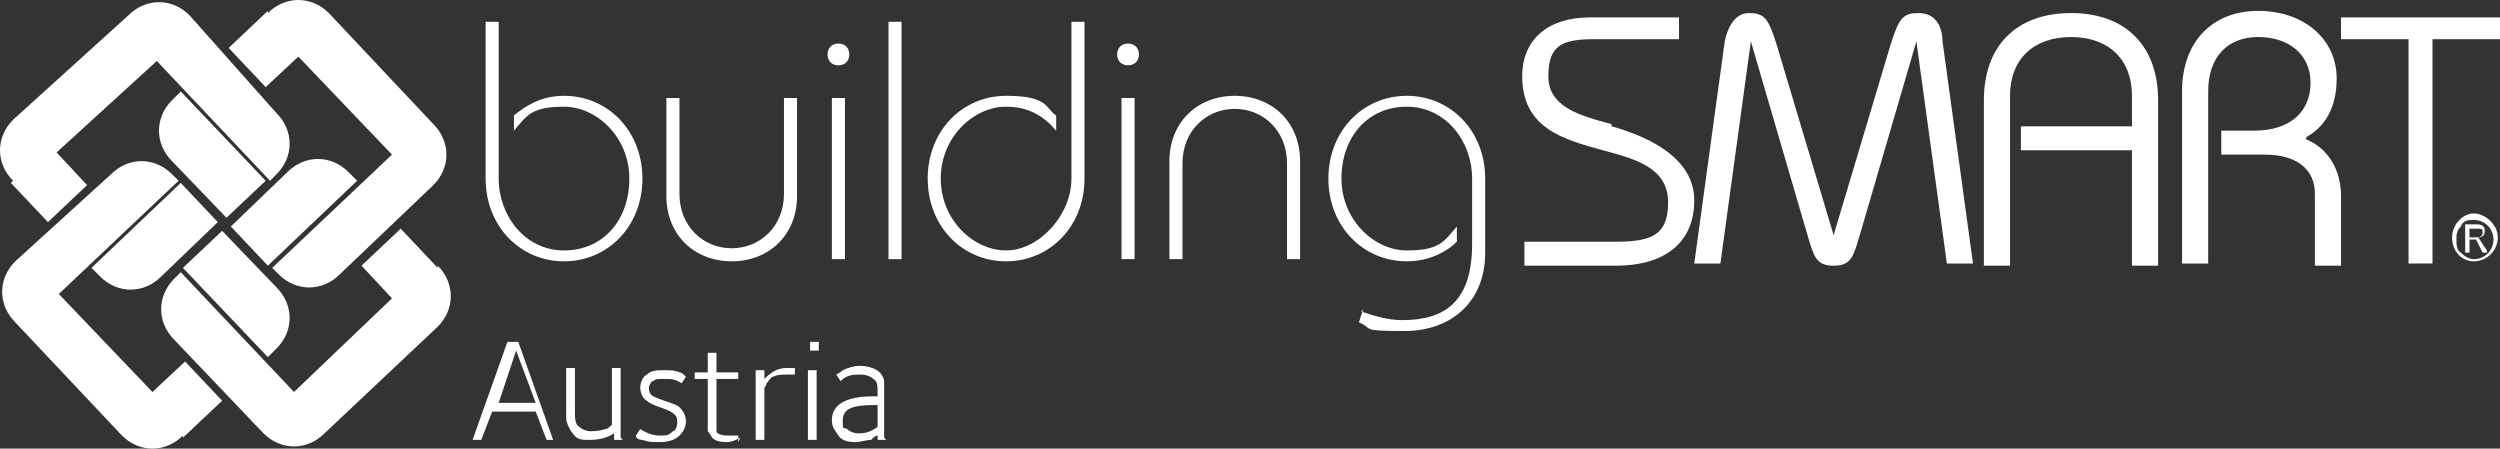
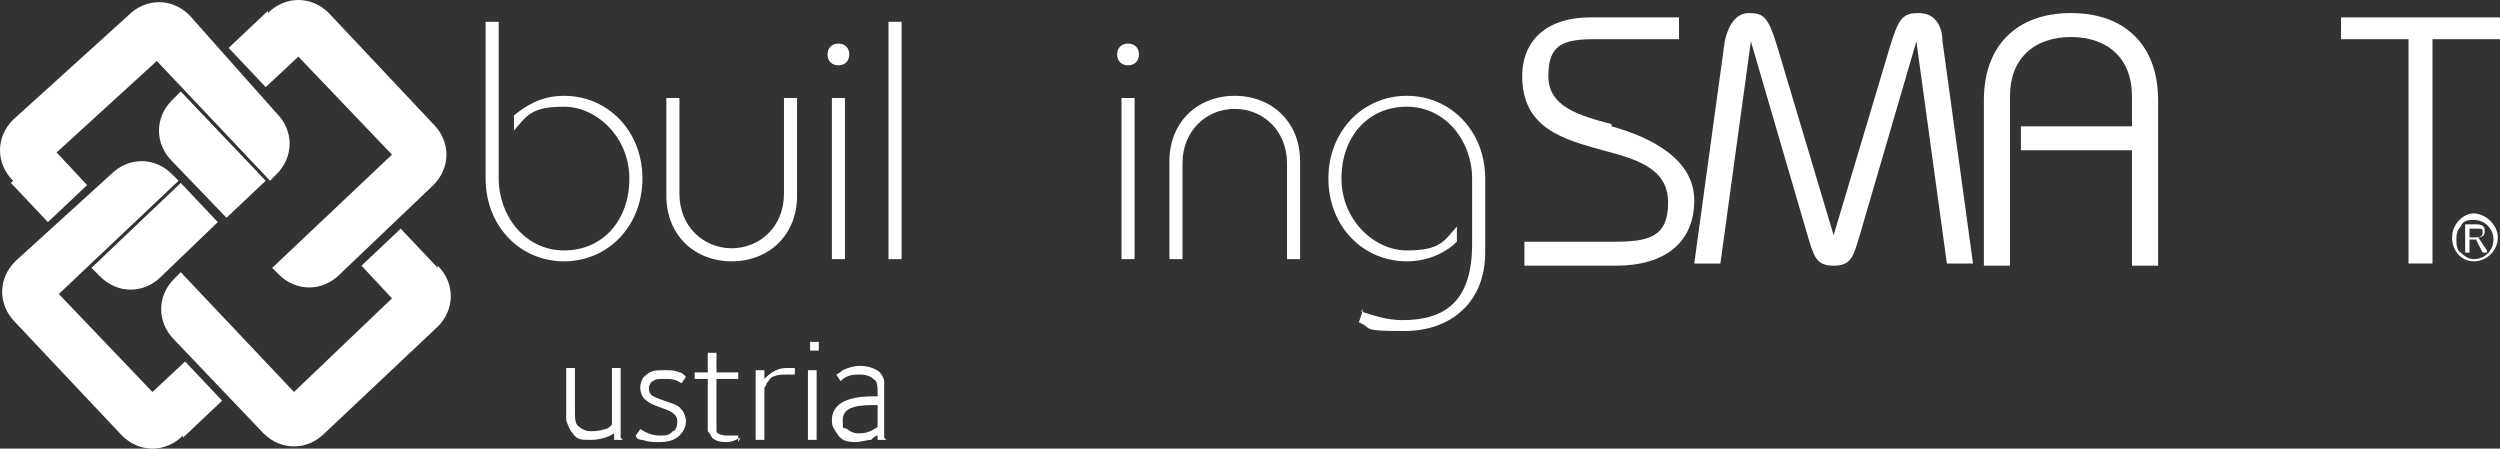
<svg xmlns="http://www.w3.org/2000/svg" id="Layer_1" version="1.1" viewBox="0 0 114.8 20.6">
  <rect x="0" y="0" width="114.8" height="20.6" fill="#333333" stroke="none" />
  <defs>
    <style>
      .st0 {
        fill: #fff;
      }
    </style>
  </defs>
  <g>
    <path class="st0" d="M4.6,12.7c.8.8,2,.8,2.8,0l2.6-2.5-1.7-1.8-4.1,3.9.3.3Z" />
    <path class="st0" d="M.5,8.4l1.7,1.8,1.8-1.7-1.4-1.5L7.2,2.8l5.2,5.5.3-.3c.8-.8.8-2,0-2.8L8.7.7c-.8-.8-2-.8-2.8,0L.6,5.5c-.8.8-.8,2,0,2.8" />
-     <path class="st0" d="M12.7,16c.8-.8.8-2,0-2.8l-2.5-2.6-1.8,1.7,3.9,4.1.3-.3Z" />
    <path class="st0" d="M8.4,20.1l1.8-1.7-1.7-1.8-1.5,1.4-4.3-4.5,5.5-5.2-.3-.3c-.8-.8-2-.8-2.8,0L.7,12c-.8.8-.8,2,0,2.8l4.9,5.2c.8.8,2,.8,2.8,0" />
-     <path class="st0" d="M16,7.9c-.8-.8-2-.8-2.8,0l-2.6,2.5,1.7,1.8,4.1-3.9-.3-.3Z" />
    <path class="st0" d="M20.1,12.3l-1.7-1.8-1.8,1.7,1.4,1.5-4.5,4.3-5.2-5.5-.3.3c-.8.8-.8,2,0,2.8l4.1,4.3c.8.8,2,.8,2.8,0l5.2-4.9c.8-.8.8-2,0-2.8" />
    <path class="st0" d="M7.9,4.6c-.8.8-.8,2,0,2.8l2.5,2.6,1.8-1.7-3.9-4.1-.3.3Z" />
    <path class="st0" d="M12.3.5l-1.8,1.7,1.7,1.8,1.5-1.4,4.3,4.5-5.5,5.2.3.3c.8.8,2,.8,2.8,0l4.3-4.1c.8-.8.8-2,0-2.8L15.1.6c-.8-.8-2-.8-2.8,0" />
  </g>
  <g>
    <path class="st0" d="M22.9,1v7.2c0,1.7,1.2,3.3,3,3.3s3-1.4,3-3.3-1.5-3.3-3-3.3-1.7.4-2.3,1.1v-.7c.5-.4,1.2-.9,2.3-.9,2,0,3.6,1.6,3.6,3.8s-1.6,3.8-3.6,3.8-3.6-1.6-3.6-3.8V1h.6Z" />
    <path class="st0" d="M31.2,4.5v4.4c0,1.5,1.1,2.5,2.4,2.5s2.4-1,2.4-2.5v-4.4h.6v4.5c0,1.8-1.3,3-3,3s-3-1.2-3-3v-4.5h.6Z" />
    <path class="st0" d="M38.5,2c.3,0,.5.2.5.5s-.2.5-.5.5-.5-.2-.5-.5.2-.5.5-.5M38.2,4.5h.6v7.4h-.6v-7.4Z" />
    <rect class="st0" x="40.8" y="1" width=".6" height="10.9" />
-     <path class="st0" d="M49.8,1v7.2c0,2.2-1.6,3.8-3.6,3.8s-3.6-1.6-3.6-3.8,1.6-3.8,3.6-3.8,1.8.6,2.3.9v.7c-.6-.7-1.3-1.1-2.3-1.1-1.5,0-3,1.4-3,3.3s1.5,3.3,3,3.3,3-1.6,3-3.3V1h.6Z" />
    <path class="st0" d="M51.8,2c.3,0,.5.2.5.5s-.2.5-.5.5-.5-.2-.5-.5.2-.5.5-.5M51.5,4.5h.6v7.4h-.6v-7.4Z" />
    <path class="st0" d="M59.1,11.9v-4.4c0-1.5-1.1-2.5-2.4-2.5s-2.4,1-2.4,2.5v4.4h-.6v-4.5c0-1.8,1.3-3,3-3s3,1.2,3,3v4.5h-.6Z" />
    <path class="st0" d="M62.5,14.3c.6.2,1.2.4,1.9.4,2,0,3.2-.9,3.2-3.5v-3c0-1.7-1.2-3.3-3-3.3s-3,1.4-3,3.3,1.5,3.3,3,3.3,1.7-.4,2.3-1.1v.7c-.4.4-1.2.9-2.3.9-2,0-3.6-1.6-3.6-3.8s1.6-3.8,3.6-3.8,3.6,1.6,3.6,3.8v3.4c0,2.3-1.6,3.6-3.7,3.6s-1.4-.1-2.1-.4l.2-.6Z" />
    <path class="st0" d="M74,5.7c-1.5-.4-2.9-.8-2.9-2.2s.6-1.7,2.1-1.7h3.9V.8h-4.1c-1.9,0-3.1,1-3.1,2.7,0,2.4,1.9,2.9,3.7,3.4,1.5.4,3,.8,3,2.4s-.9,1.8-2.5,1.8h-4.1v1.1h4.2c2.3,0,3.6-1.1,3.6-3s-2-2.9-3.8-3.4" />
    <path class="st0" d="M88.1.6c-.7,0-.9.2-1.3,1.5l-2.6,8.7-2.6-8.7c-.4-1.3-.6-1.5-1.3-1.5s-1,.8-1.1,1.3l-1.4,10.2h1.2l1.4-10.2s0,0,0,0l2.6,8.9c.3,1,.4,1.4,1.2,1.4s.9-.4,1.2-1.4l2.6-8.9s0,0,0,0l1.4,10.2h1.2l-1.4-10.2c0-.5-.2-1.3-1.1-1.3" />
    <polygon class="st0" points="107.5 .8 107.5 1.8 110.6 1.8 110.6 12.1 111.7 12.1 111.7 1.8 114.8 1.8 114.8 .8 107.5 .8" />
    <path class="st0" d="M113.6,12c-.6,0-1-.5-1-1.1s.5-1.1,1-1.1,1.1.5,1.1,1.1-.5,1.1-1.1,1.1M113.6,10.1c-.2,0-.5,0-.6.3-.2.2-.2.4-.2.6s0,.5.2.6c.2.2.4.3.6.3.5,0,.9-.4.9-.9s-.4-.9-.9-.9M114.2,11.6h-.2l-.3-.6h-.3v.6h-.2v-1.3h.5c.3,0,.4.1.4.3s-.1.3-.3.3l.4.6ZM113.4,10.9h.2c.2,0,.4,0,.4-.2s0-.2-.3-.2h-.3v.4Z" />
    <path class="st0" d="M95.1.6c-2.5,0-4,1.5-4,4v7.6h1.2v-7.8c0-1.7,1.1-2.7,2.8-2.7s2.8,1,2.8,2.7v1.4h-5.1v1.1h5.1v5.3h1.2v-7.6c0-2.5-1.5-4-4-4" />
-     <path class="st0" d="M105.9,6.3c.9-.5,1.4-1.4,1.4-2.7,0-1.8-1.5-3.1-3.6-3.1s-3.5,1.4-3.5,3.7v7.9h1.2v-7.9c0-1.6.9-2.5,2.3-2.5s2.4.8,2.4,2.1-.9,2.2-2.6,2.2h-1.5v1.1h2c1.5,0,2.3.7,2.3,1.8v3.3h1.2v-3.2c0-1.2-.6-2.2-1.6-2.6" />
-     <path class="st0" d="M25.6,20.2h-.5l-.5-1.3h-2l-.5,1.3h-.4l1.6-4.5h.5l1.6,4.5ZM24.6,18.5l-.9-2.4-.8,2.4h1.7Z" />
    <path class="st0" d="M28.6,20.2h-.4v-.3c-.3.2-.7.3-1.1.3s-.6,0-.8-.3c-.1-.1-.2-.3-.3-.6,0,0,0-.3,0-.6v-1.8h.4v1.9c0,.4,0,.7.2.8.1.1.3.2.5.2s.4,0,.7-.1c.1,0,.2-.1.3-.2v-2.6h.4v3.2Z" />
    <path class="st0" d="M31.5,19.3c0,.3-.1.5-.3.7-.2.2-.5.3-.9.3s-.5,0-.8-.1c-.2,0-.3-.1-.3-.2l.2-.3c.3.2.6.3.9.3s.4,0,.6-.2c.1,0,.2-.2.2-.4s0-.3-.3-.5c0,0-.2-.1-.5-.2-.3-.1-.5-.2-.6-.3-.2-.1-.3-.4-.3-.6s.1-.5.3-.6c.2-.2.5-.2.8-.2s.5,0,.7.1c.1,0,.2.1.3.2l-.2.3c-.3-.2-.5-.2-.8-.2s-.4,0-.5.1c-.1,0-.2.2-.2.3s0,.3.2.4c0,0,.2.1.5.2.3.1.6.2.7.3.2.2.3.4.3.7" />
    <path class="st0" d="M34,20.1c-.2.1-.4.2-.6.2s-.5,0-.7-.2c0,0-.1-.2-.2-.3,0,0,0-.3,0-.5v-1.9h-.6v-.3h.6v-.9h.4v.9h1v.3h-1v1.8c0,.3,0,.5,0,.6,0,.1.2.2.5.2s.2,0,.3,0c0,0,.1,0,.2,0v.3Z" />
    <path class="st0" d="M36.5,16.9v.3c-.2,0-.3,0-.4,0-.2,0-.4,0-.6.1-.1,0-.2.2-.3.3,0,0,0,.1-.1.2v2.4h-.4v-3.2h.4v.4c.3-.3.6-.5,1-.5s.2,0,.3,0" />
-     <path class="st0" d="M37.6,15.9c0,0,0,.1,0,.2,0,0-.1,0-.2,0s-.1,0-.2,0c0,0,0-.1,0-.2s0-.1,0-.2c0,0,.1,0,.2,0s.1,0,.2,0c0,0,0,.1,0,.2M37.5,20.2h-.4v-3.2h.4v3.2Z" />
+     <path class="st0" d="M37.6,15.9c0,0,0,.1,0,.2,0,0-.1,0-.2,0s-.1,0-.2,0c0,0,0-.1,0-.2s0-.1,0-.2c0,0,.1,0,.2,0s.1,0,.2,0M37.5,20.2h-.4v-3.2h.4v3.2Z" />
    <path class="st0" d="M40.7,20.2h-.4v-.2c-.1,0-.2.1-.3.2-.2,0-.5.1-.7.1s-.6,0-.8-.3-.3-.4-.3-.7c0-.7.6-1.1,1.9-1.1h.2c0-.5,0-.7-.2-.8-.1-.1-.3-.2-.6-.2s-.6,0-.9.3l-.2-.3c0,0,.2-.1.3-.2.2-.1.5-.2.8-.2s.7.1.9.3c.1.1.2.3.2.4,0,.1,0,.3,0,.5v2.1ZM40.3,19.7v-1.1h-.2c-1,0-1.4.2-1.4.7s0,.3.2.4c.1.1.3.2.5.2s.5,0,.9-.3" />
  </g>
</svg>